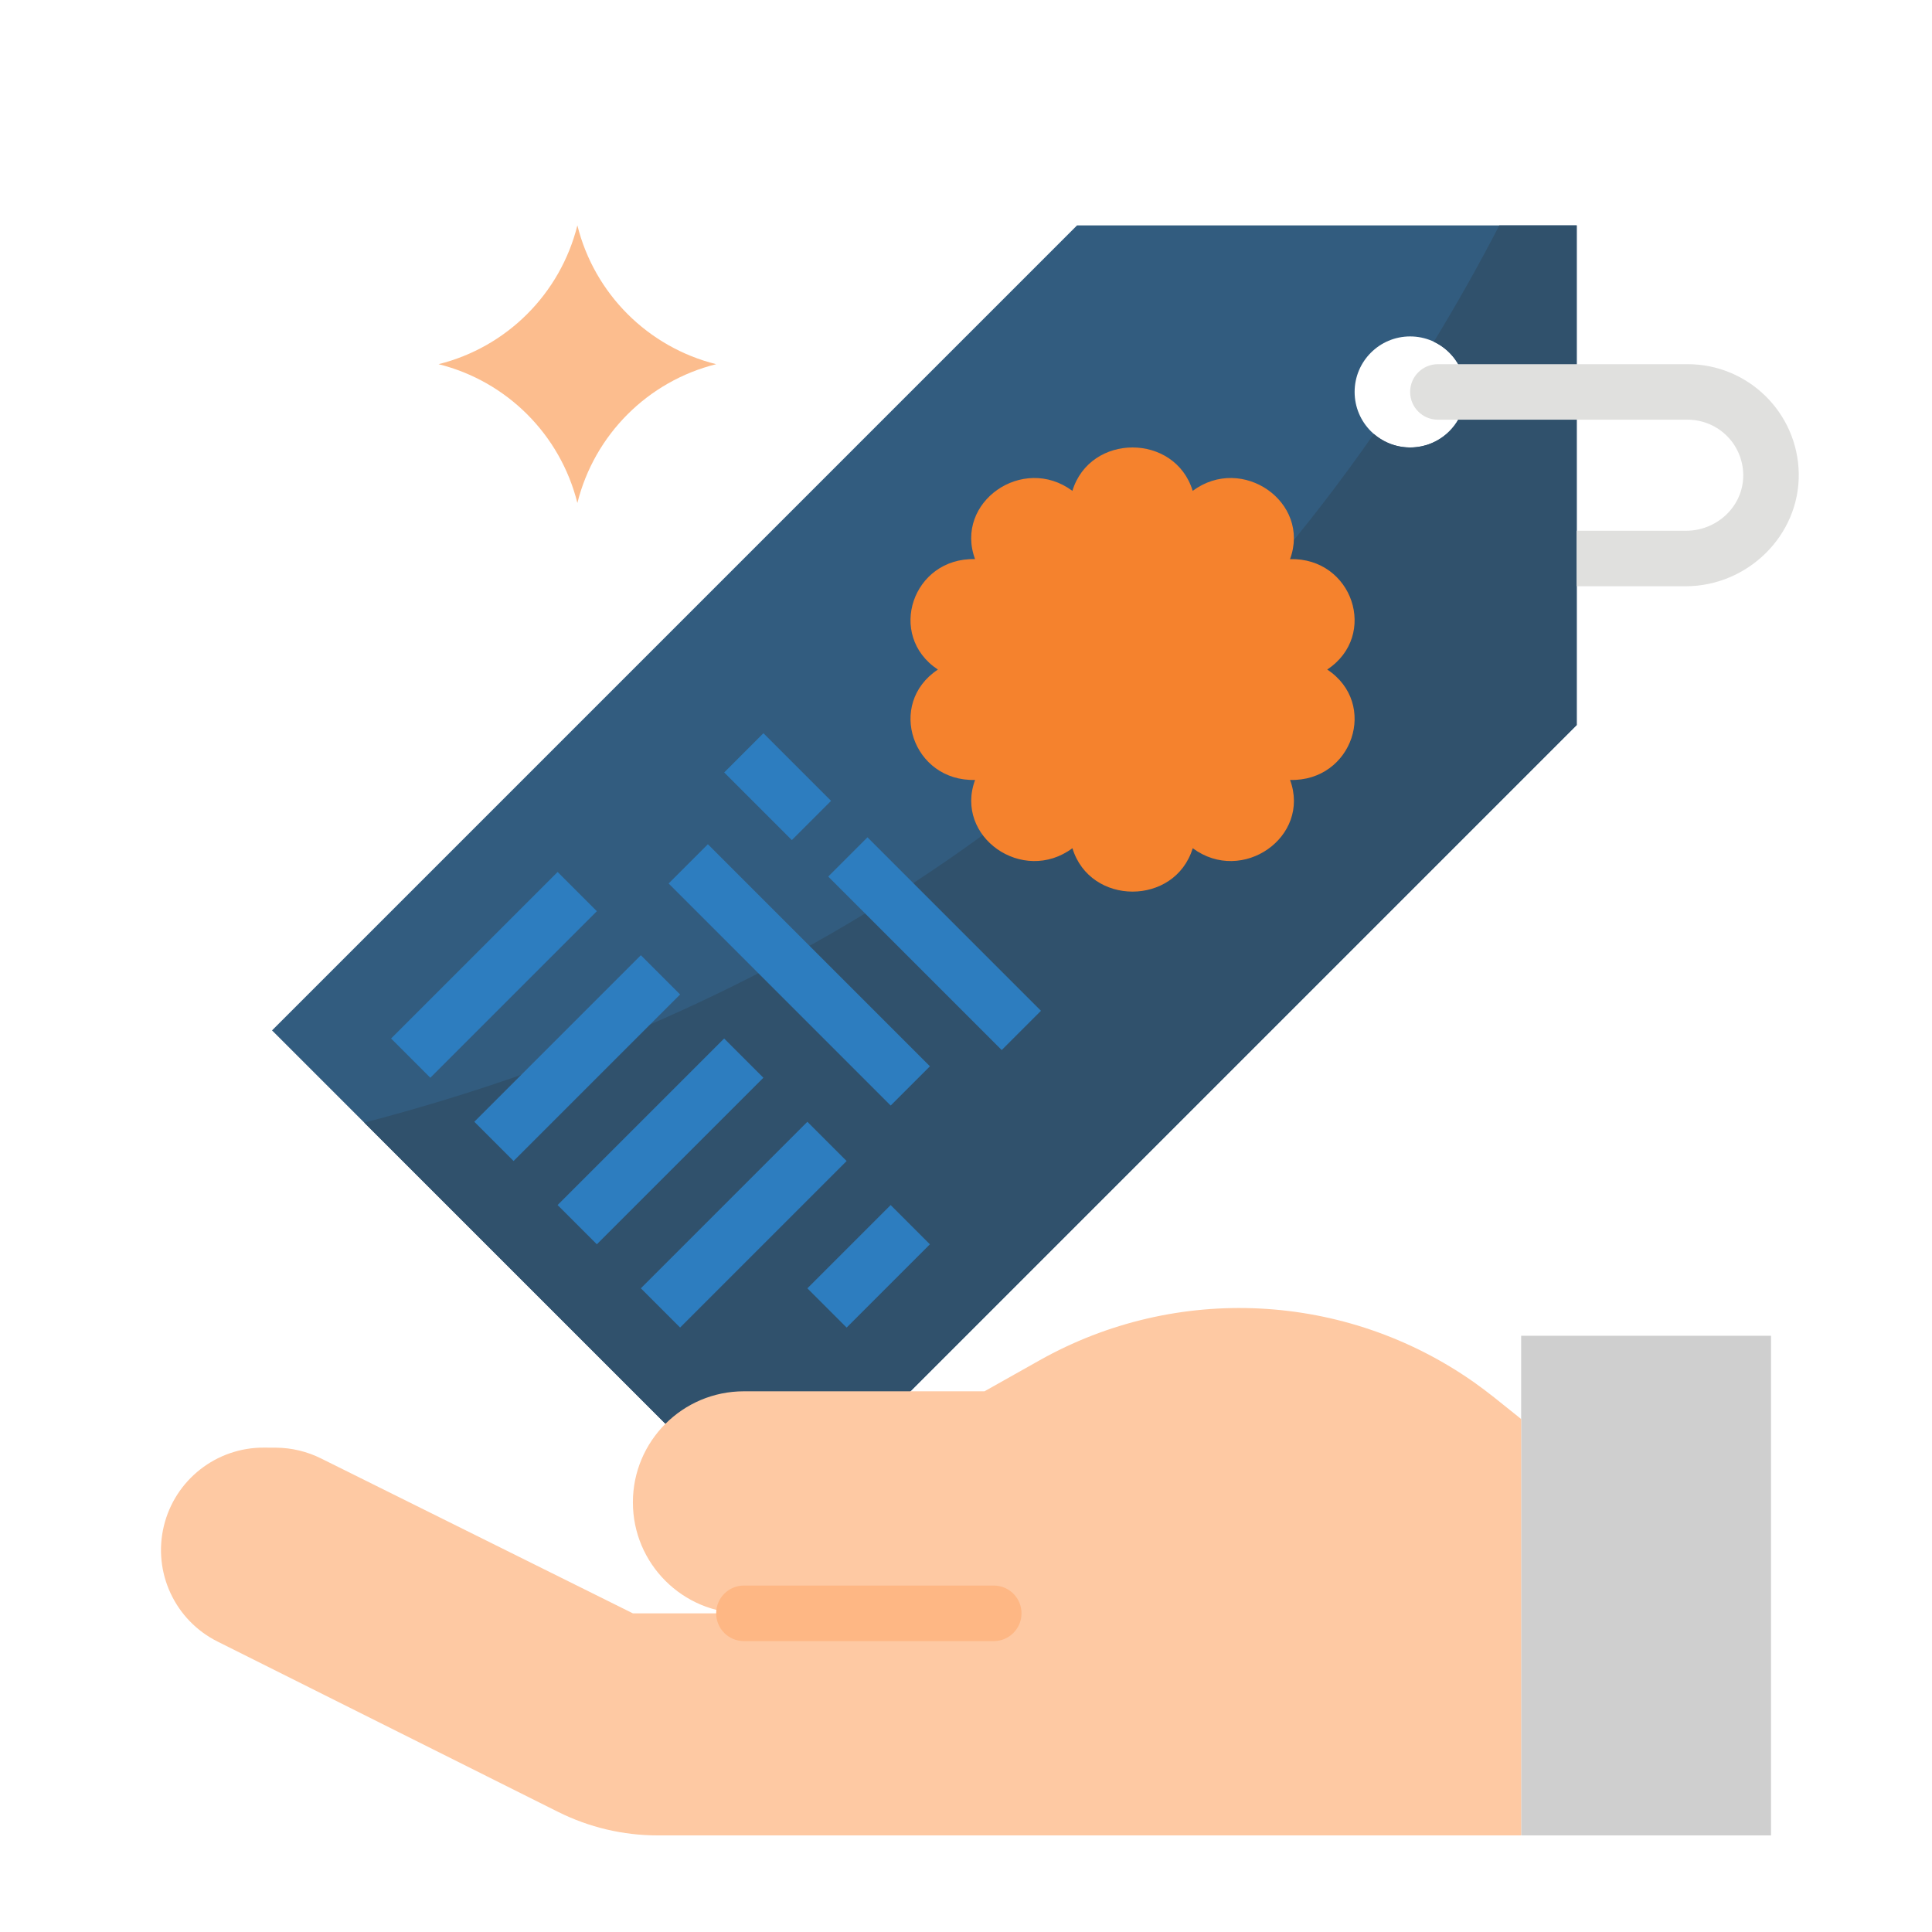
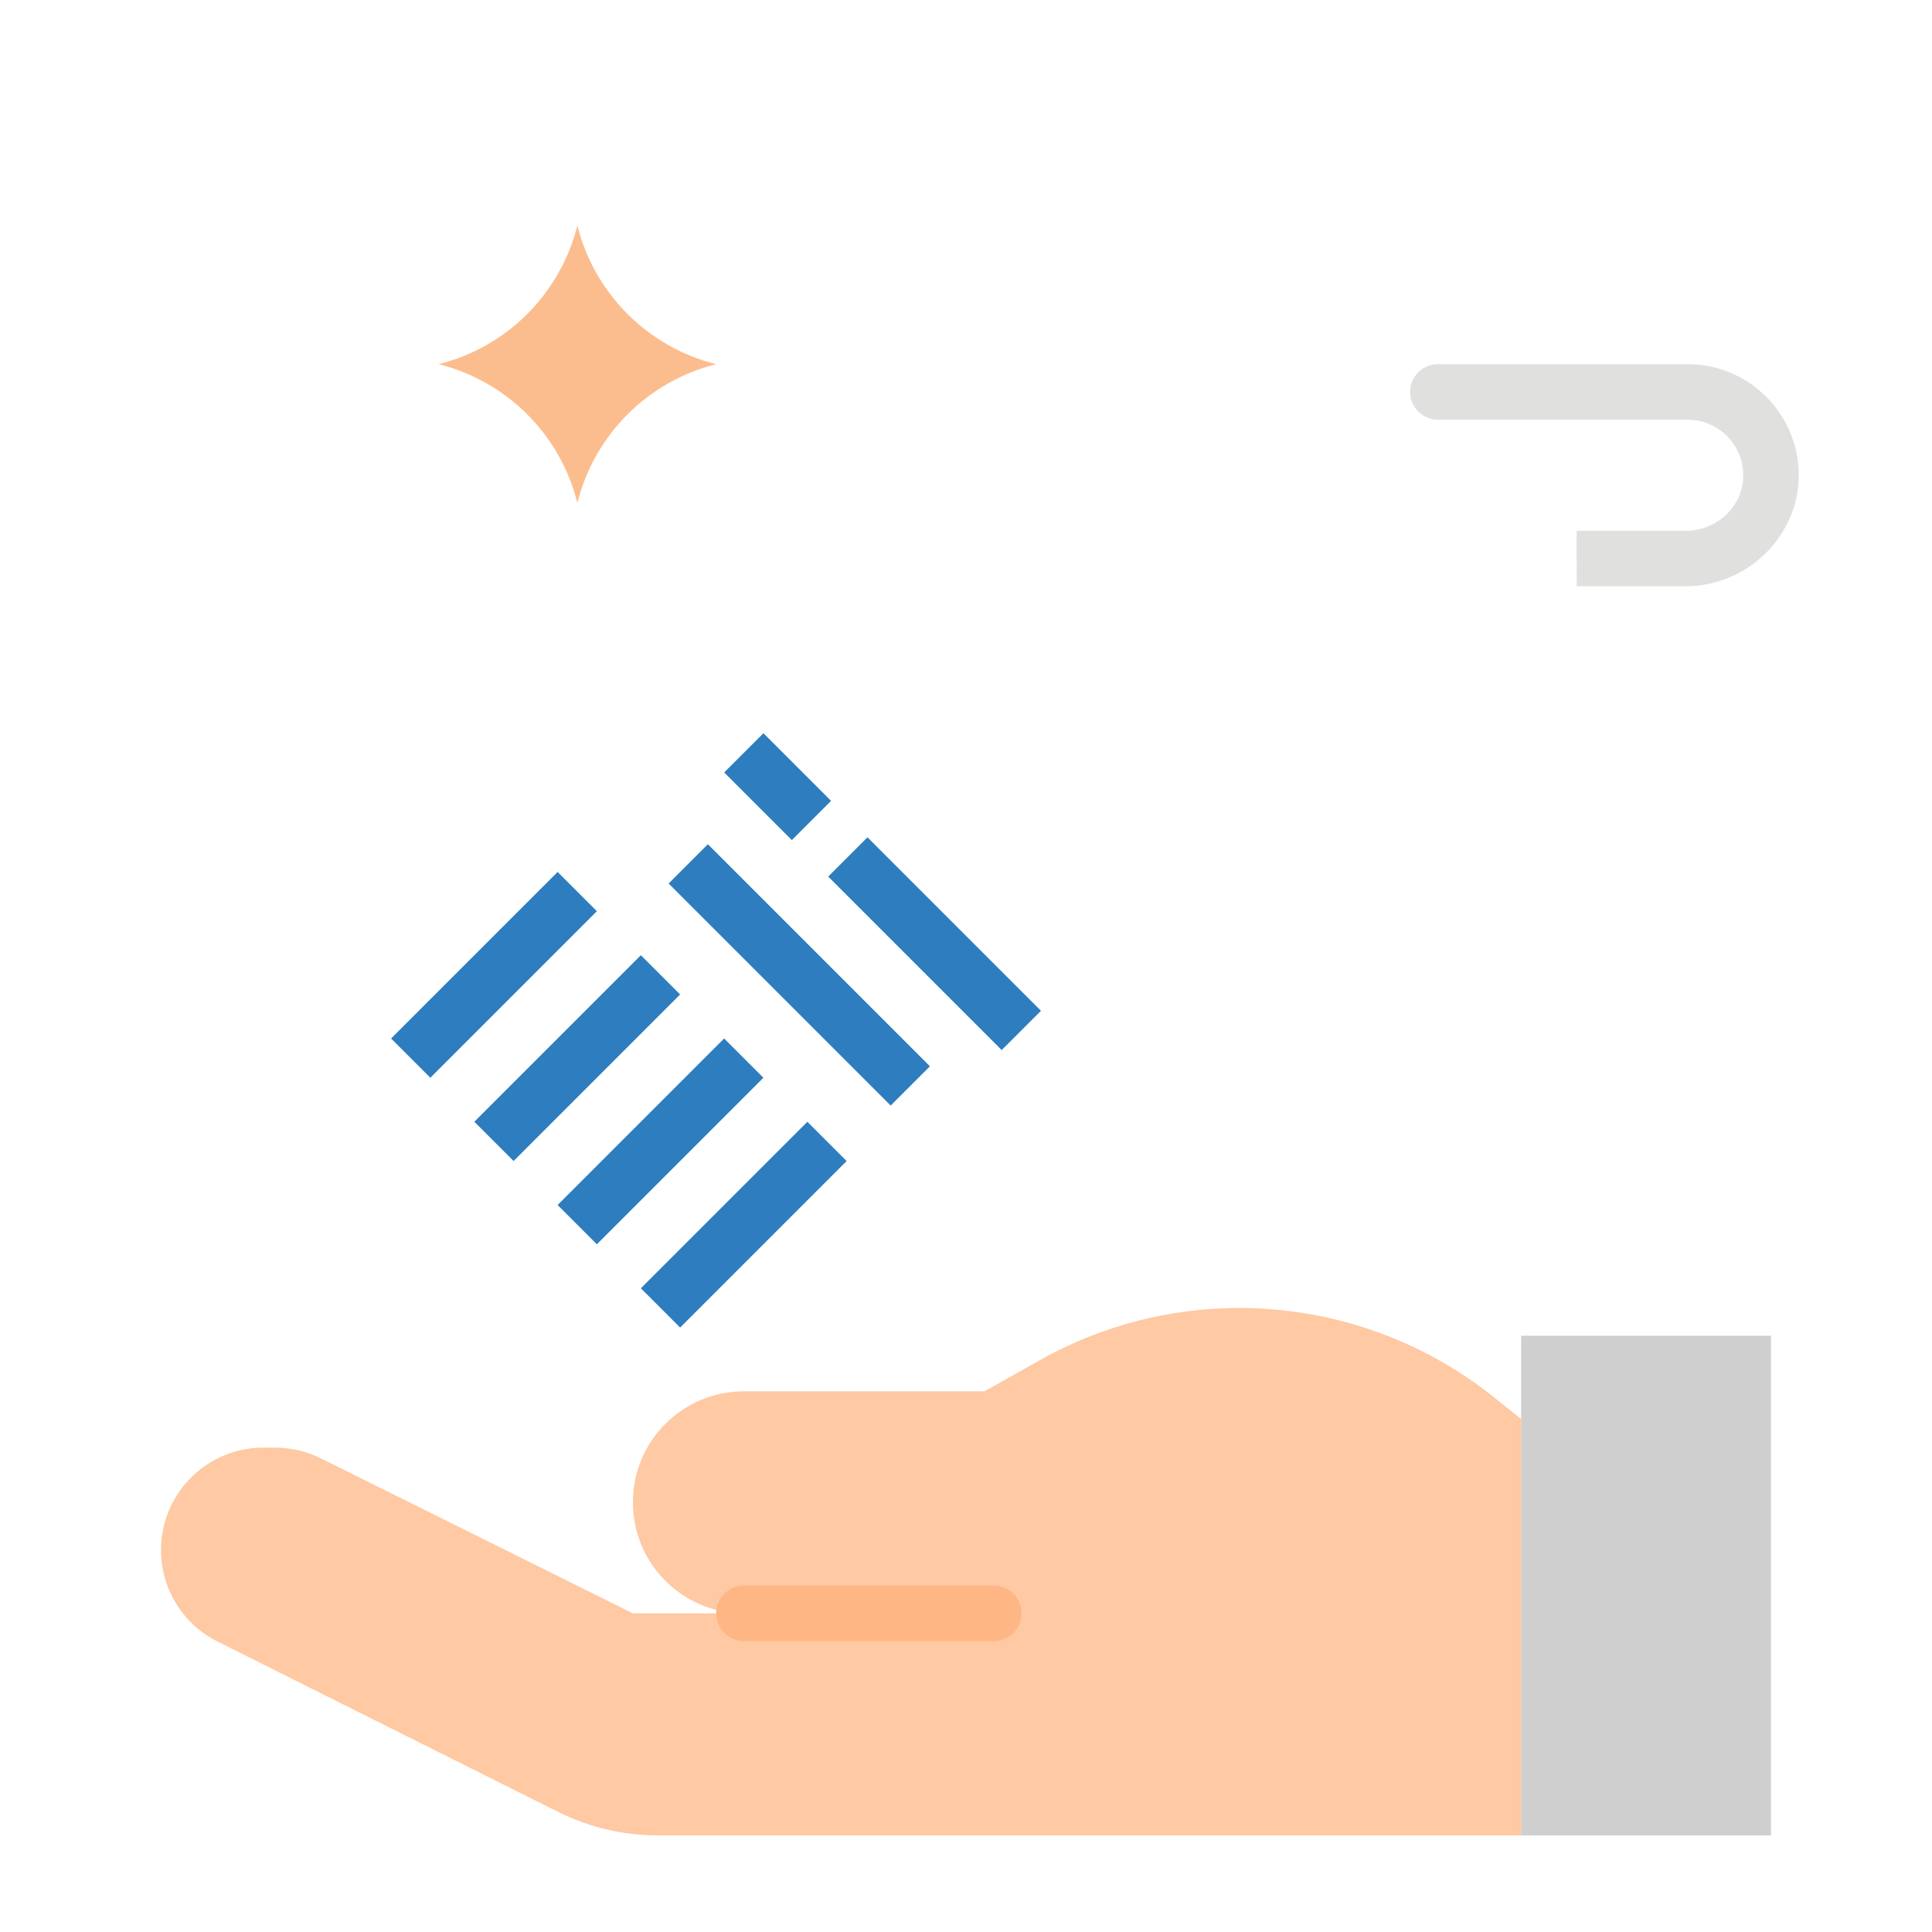
<svg xmlns="http://www.w3.org/2000/svg" xmlns:xlink="http://www.w3.org/1999/xlink" width="60" height="60" viewBox="0 0 60 60">
  <defs>
    <path id="78d55gdssa" d="M0 0H60V60H0z" />
  </defs>
  <g fill="none" fill-rule="evenodd">
    <g>
      <g transform="translate(-816 -1370) translate(816 1370)">
        <mask id="7nx8y6wfcb" fill="#fff">
          <use xlink:href="#78d55gdssa" />
        </mask>
        <g mask="url(#7nx8y6wfcb)">
          <g fill-rule="nonzero">
-             <path fill="#325C7F" d="M28.448 0l-25 25 2.865 2.864 12.653 12.653 25-25V0H28.448zm10.345 6.897c-.952 0-1.724-.772-1.724-1.725 0-.952.772-1.724 1.724-1.724s1.724.772 1.724 1.724c.002.458-.18.897-.503 1.221-.324.324-.763.505-1.22.504z" transform="translate(5 7)" />
-             <path fill="#30516C" d="M41.563 0c-.65 1.251-1.327 2.455-2.034 3.613.608.287.993.901.988 1.573-.006.672-.402 1.28-1.014 1.557-.612.277-1.33.173-1.838-.267C29.49 18.228 18.21 24.756 6.313 27.864l12.653 12.653 25-25V0h-2.404z" transform="translate(5 7)" />
            <path fill="#E0E0DE" d="M47.345 11.207h-3.38V9.483h3.399c.927 0 1.726-.711 1.772-1.638.023-.471-.148-.932-.473-1.274-.326-.342-.777-.536-1.25-.537h-7.758c-.476 0-.862-.385-.862-.862 0-.476.386-.862.862-.862h7.759c1.88.002 3.413 1.509 3.448 3.389.032 1.929-1.588 3.508-3.517 3.508z" transform="translate(5 7)" />
-             <path fill="#F5822D" d="M36.218 13.793c1.602-1.06.786-3.48-1.155-3.429.651-1.766-1.484-3.262-3.023-2.12-.549-1.797-3.187-1.797-3.736 0-1.54-1.142-3.674.354-3.023 2.12-1.94-.052-2.756 2.37-1.154 3.43-1.602 1.058-.786 3.48 1.155 3.428-.651 1.766 1.484 3.262 3.023 2.12.548 1.797 3.187 1.797 3.736 0 1.539 1.142 3.674-.354 3.023-2.12 1.94.052 2.756-2.37 1.154-3.429z" transform="translate(5 7)" />
            <path fill="#FCBD8E" d="M8.62 4.31c2.123-.53 3.78-2.187 4.311-4.31.53 2.123 2.188 3.78 4.31 4.31-2.122.53-3.78 2.188-4.31 4.31-.53-2.122-2.188-3.78-4.31-4.31z" transform="translate(5 7)" />
            <g fill="#2D7DBF">
              <path d="M-0.428 6.68L6.886 6.68 6.886 8.404 -0.428 8.404z" transform="translate(5 7) translate(7.112 15.733) rotate(-45 3.229 7.542)" />
              <path d="M2.157 9.266L9.471 9.266 9.471 10.99 2.157 10.99z" transform="translate(5 7) translate(7.112 15.733) rotate(-45 5.814 10.128)" />
              <path d="M4.743 11.852L12.057 11.852 12.057 13.576 4.743 13.576z" transform="translate(5 7) translate(7.112 15.733) rotate(-45 8.4 12.714)" />
              <path d="M7.329 14.438L14.642 14.438 14.642 16.162 7.329 16.162z" transform="translate(5 7) translate(7.112 15.733) rotate(-45 10.986 15.3)" />
-               <path d="M13.036 15.732L16.693 15.732 16.693 17.456 13.036 17.456z" transform="translate(5 7) translate(7.112 15.733) rotate(-45 14.864 16.594)" />
              <path d="M11.176 0.212L12.899 0.212 12.899 3.183 11.176 3.183z" transform="translate(5 7) translate(7.112 15.733) rotate(-45 12.038 1.697)" />
              <path d="M16.051 2.764L17.775 2.764 17.775 10.383 16.051 10.383z" transform="translate(5 7) translate(7.112 15.733) rotate(-45 16.913 6.574)" />
              <path d="M11.848 2.667L13.572 2.667 13.572 12.419 11.848 12.419z" transform="translate(5 7) translate(7.112 15.733) rotate(-45 12.71 7.543)" />
            </g>
            <path fill="#CFCFCF" d="M42.241 34.483L50 34.483 50 50 42.241 50z" transform="translate(5 7)" />
            <path fill="#FEC9A3" d="M42.241 37.069V50h-26.82c-1.07 0-2.126-.25-3.084-.728L1.76 43.982C.435 43.322-.258 41.834.088 40.395c.345-1.439 1.638-2.45 3.118-2.438l.37.002c.483.004.96.118 1.392.333l9.687 4.812h3.448c-1.904 0-3.448-1.543-3.448-3.448 0-1.904 1.544-3.448 3.448-3.448h7.471l1.707-.96c4.255-2.394 9.507-2.128 13.5.683.21.149.416.304.619.465l.841.674z" transform="translate(5 7)" />
            <path fill="#FEB784" d="M25.862 43.966h-7.759c-.476 0-.862-.386-.862-.863 0-.476.386-.862.862-.862h7.76c.475 0 .861.386.861.862 0 .477-.386.863-.862.863z" transform="translate(5 7)" />
          </g>
        </g>
      </g>
    </g>
  </g>
</svg>